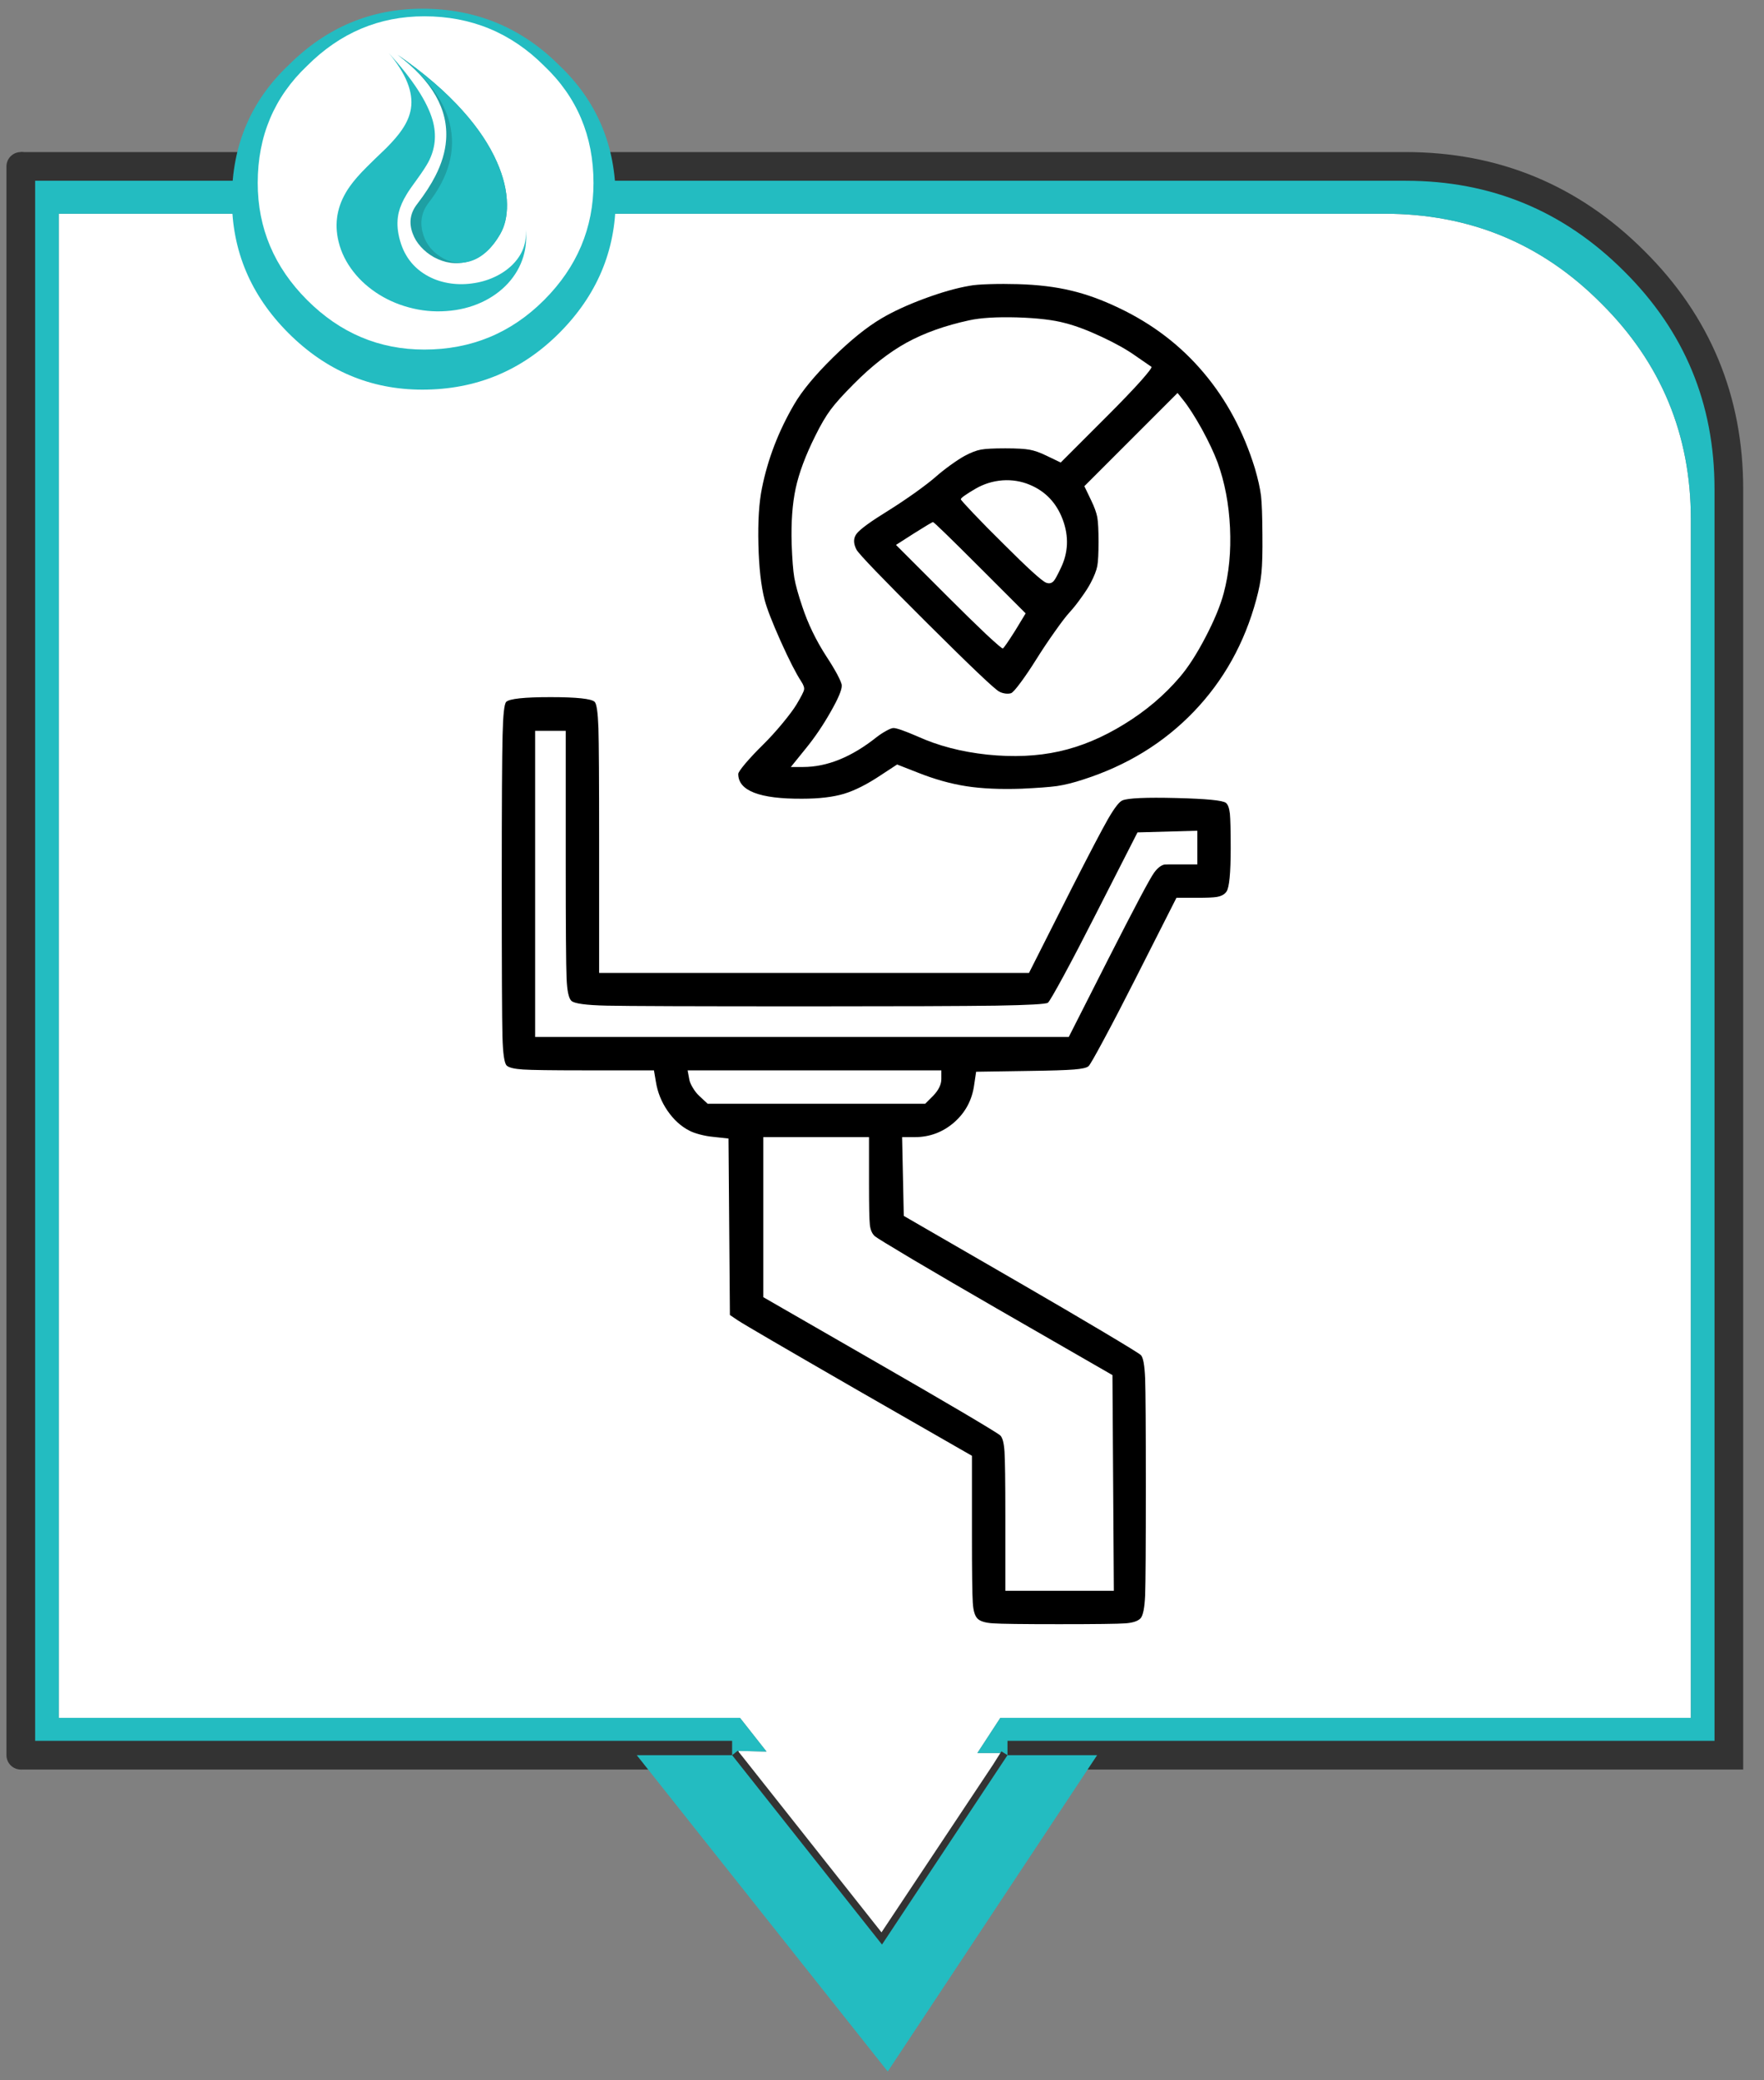
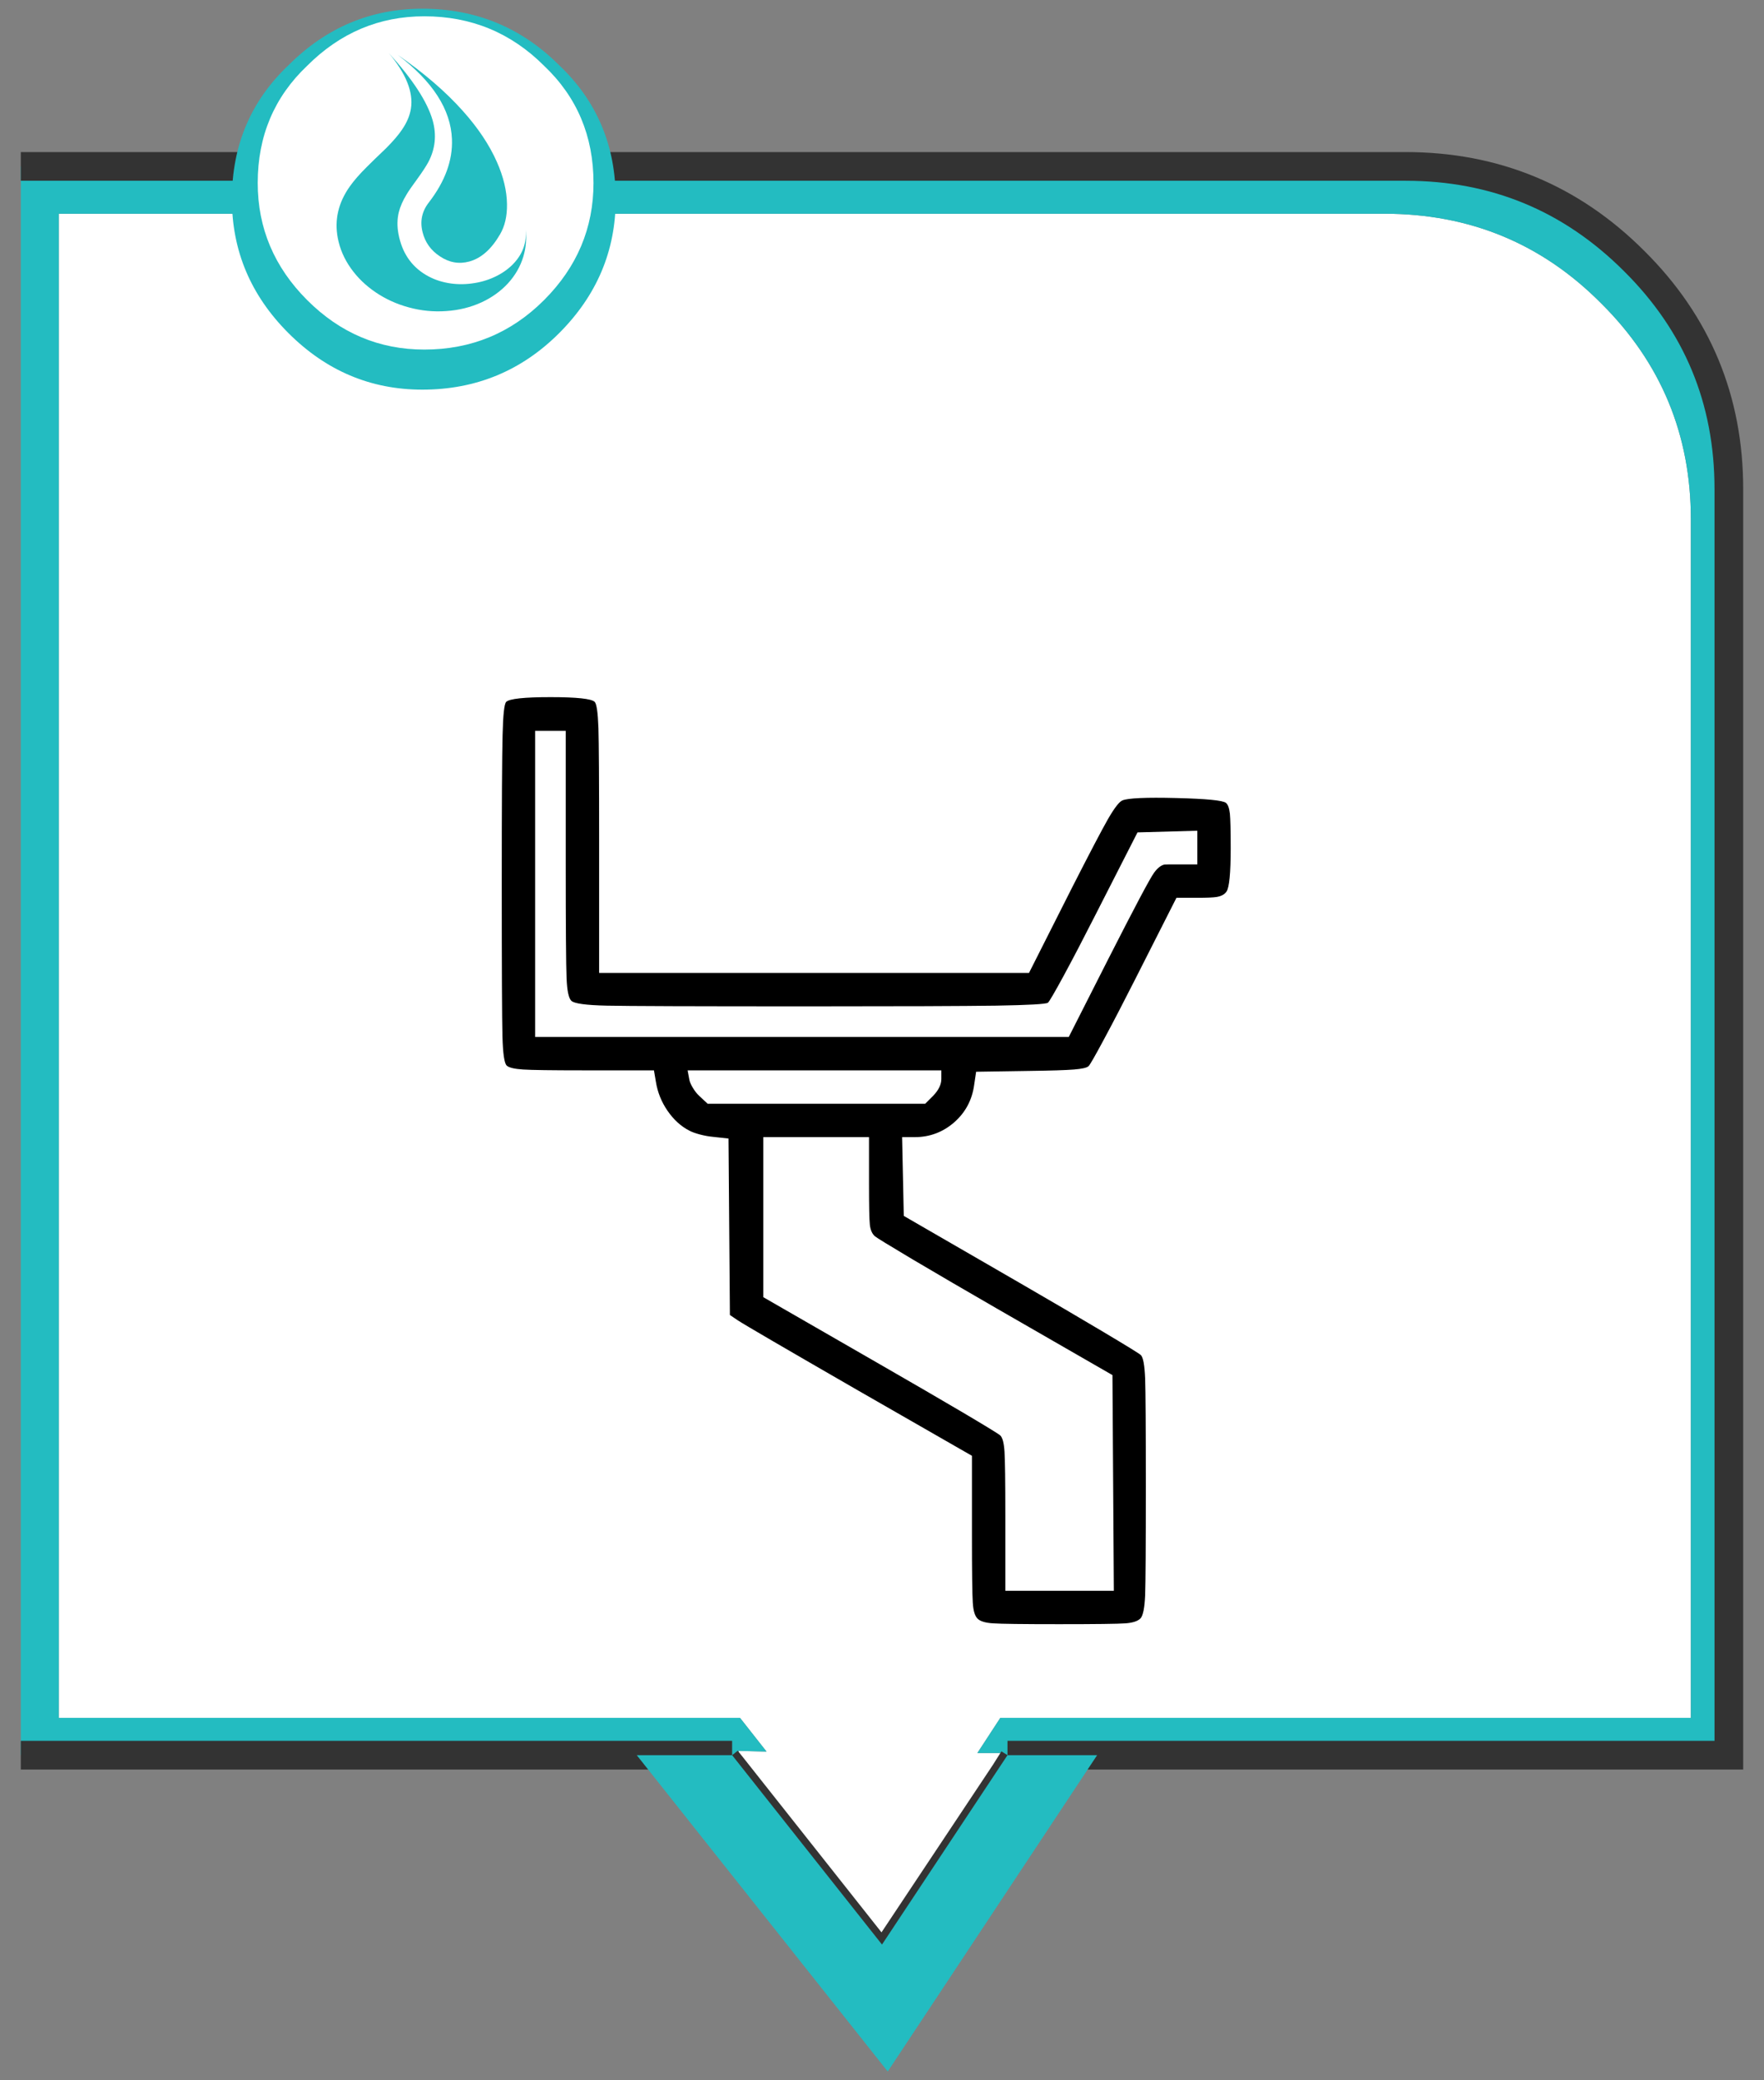
<svg xmlns="http://www.w3.org/2000/svg" xmlns:xlink="http://www.w3.org/1999/xlink" version="1.1" preserveAspectRatio="none" x="0px" y="0px" width="123px" height="145px" viewBox="0 0 123 145">
  <rect x="0" y="0" width="123" height="145" fill="#808080" stroke="none" />
  <defs>
    <g id="Layer1_0_MEMBER_0_FILL">
      <path fill="#FFFFFF" stroke="none" d=" M 111.65 21.15 Q 105.45 14.9 96.55 14.9 L 4.1 14.9 4.1 119.75 51.6 119.75 53.45 122.1 51.5 122.05 51.5 122.2 51.55 122.75 Q 51.8 122.8 52.1 122.85 L 51.45 122.85 61.5 135.55 69.65 123.3 69.5 123.3 70.05 122.2 68.15 122.2 69.75 119.75 117.9 119.75 117.9 36.2 Q 117.9 27.35 111.65 21.15 Z" />
      <path fill="#23BCC1" stroke="none" d=" M 96.55 14.9 Q 105.45 14.9 111.65 21.15 117.9 27.35 117.9 36.2 L 117.9 119.75 69.75 119.75 68.15 122.2 70.05 122.2 69.5 123.3 69.65 123.3 70.25 122.35 120.55 122.35 120.55 34.1 Q 120.55 24.75 113.95 18.2 107.35 11.6 98 11.6 L 1.45 11.6 1.45 122.35 51.05 122.35 51.45 122.85 52.1 122.85 Q 51.8 122.8 51.55 122.75 L 51.5 122.2 51.5 122.05 53.45 122.1 51.6 119.75 4.1 119.75 4.1 14.9 96.55 14.9 Z" />
    </g>
    <g id="Layer1_0_MEMBER_0_MEMBER_0_FILL">
      <path fill="#23BCC1" stroke="none" d=" M 186.15 81.15 L 199.35 89.9 186.15 100.35 186.15 107 208.2 89.5 186.15 74.9 186.15 81.15 Z" />
    </g>
    <g id="Layer1_0_MEMBER_1_MEMBER_0_FILL">
      <path fill="#23BCC1" stroke="none" d=" M 78.6 117.8 Q 78.6 116.45 77.65 115.5 76.7 114.55 75.4 114.55 74.05 114.55 73.15 115.5 72.2 116.45 72.2 117.8 72.2 119.1 73.15 120.05 74.05 121 75.4 121 76.7 121 77.65 120.05 78.6 119.1 78.6 117.8 Z" />
    </g>
    <g id="Layer1_0_MEMBER_1_MEMBER_1_FILL">
      <path fill="#FFFFFF" stroke="none" d=" M 78.6 117.8 Q 78.6 116.45 77.65 115.5 76.7 114.55 75.4 114.55 74.05 114.55 73.15 115.5 72.2 116.45 72.2 117.8 72.2 119.1 73.15 120.05 74.05 121 75.4 121 76.7 121 77.65 120.05 78.6 119.1 78.6 117.8 Z" />
    </g>
    <g id="Layer1_0_MEMBER_2_MEMBER_0_FILL">
      <path fill="#23BCC1" stroke="none" d=" M 118 222.45 Q 117.3 227.35 114.25 232.3 111.95 236.1 107.45 241.1 102.05 246.8 99.4 249.75 94.7 254.9 92.05 259.05 84.7 270.5 86.9 283.35 88.2 291 92.5 297.7 96.65 304.2 103.05 309 109.4 313.75 117.05 316.05 124.95 318.45 133 317.8 141.1 317.2 148 313.7 154.65 310.3 159.3 304.7 163.9 299.1 165.8 292.15 167.5 285.85 166.75 279.25 167.65 288.85 161.1 296.05 157.9 299.55 153.35 301.85 148.9 304.1 143.85 304.8 138.75 305.55 133.85 304.6 128.7 303.6 124.5 300.85 114.9 294.6 112.7 281.4 111.8 276.1 112.85 271.25 113.75 267.25 116.15 262.9 117.3 260.7 120.85 255.35 123.95 250.6 125.4 247.65 129.85 238.3 127.25 228 123.85 214.8 108.5 196.15 119.65 210.85 118 222.45 Z" />
    </g>
    <g id="Layer1_0_MEMBER_2_MEMBER_1_FILL">
-       <path fill="#1E9FA3" stroke="none" d=" M 120.65 267.4 Q 116.2 273.7 118.75 281.25 119.85 284.65 122.25 287.55 124.6 290.45 127.75 292.4 134.8 296.65 142.05 294.55 150.4 292.15 155.9 281.65 158.95 275.9 158.85 267.5 158.75 258.05 154.55 247.55 149.75 235.5 140.05 223.5 129.05 209.85 112.35 197.1 134.45 215.65 132.95 237.3 132.4 245.5 128.4 254.15 125.6 260.25 120.65 267.4 Z" />
-     </g>
+       </g>
    <g id="Layer1_0_MEMBER_2_MEMBER_2_FILL">
      <path fill="#23BCC1" stroke="none" d=" M 142.85 294.45 Q 150.4 292.15 155.9 281.65 158.95 275.9 158.85 267.5 158.75 258.05 154.55 247.55 149.75 235.5 140.05 223.5 129.05 209.85 112.35 197.1 134.75 215.9 135.45 236.9 135.95 251.8 125.65 266.6 121.2 272.9 122.95 280.6 124.55 287.8 130.3 292 136.25 296.45 142.85 294.45 Z" />
    </g>
    <g id="Layer0_0_MEMBER_0_FILL">
-       <path fill="#000000" stroke="none" d=" M 391.9 91.55 Q 391.4 87.55 389.7 81.7 383.6 61.9 371.25 47.3 358.9 32.65 340.9 24.1 331.9 19.75 323.55 17.8 315.2 15.8 304.5 15.5 299.35 15.35 294.45 15.5 289.3 15.65 287.1 16.1 280.1 17.3 270.9 20.7 261.75 24.1 255.5 27.8 247.6 32.45 238 41.9 228.35 51.4 224.1 58.7 215.65 73.15 212.5 88.9 210.95 96.6 211.25 109.05 211.55 121.5 213.5 129 214.7 133.6 219.25 143.8 223.8 153.9 226.6 158.2 227.9 160.15 227.65 161.25 227.45 162.35 224.9 166.6 223.45 169 219.95 173.25 216.4 177.55 212.8 181.1 209.2 184.65 206.55 187.75 204 190.8 204 191.5 204 200.55 227 200.4 236 200.4 241.95 198.65 247.9 196.85 255.3 191.9 L 261.1 188.1 268.5 191 Q 277.55 194.6 285.95 195.9 294.25 197.2 305.9 196.8 314.45 196.4 318.55 195.85 322.85 195.2 328 193.5 351.55 185.95 367.7 169.15 383.85 152.35 390.2 128.8 391.65 123.5 392.05 119.25 392.5 114.85 392.4 105.5 392.35 95.5 391.9 91.55 M 346.7 41.2 L 352.5 45.2 Q 352.95 45.5 348.55 50.45 344.05 55.45 336.7 62.8 L 319.9 79.6 314.7 77.1 Q 311.3 75.45 308.75 75 306.1 74.5 300 74.5 293.7 74.5 291.25 74.95 288.75 75.4 285.4 77.2 283.3 78.35 280.25 80.55 277.15 82.8 274.9 84.8 272.55 86.85 267.7 90.35 262.55 94 257.9 96.9 248.65 102.6 246.65 105.05 244.7 107.45 246.5 110.9 247.8 113.3 271.65 137.05 295.5 160.8 297.8 161.9 298.65 162.4 299.95 162.6 301.15 162.75 302 162.5 302.8 162.3 305.5 158.65 308.1 155.15 311.2 150.2 314.3 145.25 317.75 140.4 321.3 135.35 323.2 133.3 325.2 131.1 327.35 128.05 329.6 124.95 330.7 122.8 332.55 119.3 333.05 116.8 333.5 114.35 333.5 108 333.5 101.9 333.05 99.25 332.55 96.7 330.9 93.3 L 328.4 88.1 361.9 54.6 363.9 57.1 Q 366.8 60.7 370.65 67.6 374.4 74.5 376.3 79.6 380.15 90.25 380.75 103 381.35 115.8 378.5 126.5 376.7 133.25 371.95 142.35 367.2 151.45 362.7 156.7 354.4 166.45 342.75 173.6 331.1 180.8 319.3 183.4 307.55 186 293.5 184.55 279.5 183.05 268.4 178 261.45 175 259.8 175 259 175 257.2 176 255.45 176.95 253.7 178.3 240.25 189 227.3 189 L 222.9 189 228.4 182.2 Q 233.15 176.35 237.2 169.2 241.3 162.05 241.2 159.7 241.2 158.8 239.6 155.75 237.95 152.7 235.7 149.3 230.05 140.55 227 131.3 224.85 124.95 224.15 121 223.5 117.1 223.2 108.9 222.85 97.2 224.65 88.85 226.45 80.5 231.7 70 234.6 64.1 237.25 60.55 239.85 57.05 245.5 51.4 255.1 41.7 264.55 36.5 274.05 31.3 287 28.5 293.15 27.15 304.2 27.45 315.3 27.8 321.5 29.5 327.05 30.9 334.55 34.4 342.05 37.9 346.7 41.2 M 288.5 97.85 Q 284 93.1 284 92.8 284 92.1 289.3 89 293.8 86.4 299 86 304.15 85.65 308.8 87.6 317.3 91.15 320.65 100.15 324 109.2 319.9 117.6 318.15 121.3 317.45 122.1 316.3 123.45 314.6 122.75 312.25 121.75 299.4 108.9 293.25 102.85 288.5 97.85 M 303.6 139.9 Q 299.65 146.15 299.1 146.4 298.8 146.6 293.05 141.25 287.45 135.95 279.6 128.1 L 260.7 109.2 267.1 105.1 Q 273.6 101 274 101 274.5 101 290.9 117.4 L 307.3 133.8 303.6 139.9 Z" />
-     </g>
+       </g>
    <g id="Layer0_0_MEMBER_1_FILL">
      <path fill="#000000" stroke="none" d=" M 380.7 205.7 Q 380.35 202.75 379.3 201.9 377.7 200.55 361.4 200.15 345.1 199.75 342.1 201 340.4 201.65 336.9 207.7 333.5 213.65 323.9 232.5 L 308.5 263 154 263 154 215.1 Q 154 183.45 153.75 175 153.45 166.65 152.4 165.6 150.7 163.9 136.5 163.9 122.35 163.9 120.6 165.6 119.55 166.65 119.3 177.55 119 188.65 119 230.9 119 276.2 119.25 285.75 119.5 295.15 120.8 296.3 122 297.4 126.7 297.7 131.35 298 148.2 298 L 173.7 298 174.4 302.1 Q 175.3 307.75 178.6 312.55 181.95 317.4 186.5 319.7 187.8 320.4 190.25 321.05 192.75 321.7 195 321.9 L 200.5 322.5 201 385.9 203.8 387.8 Q 207.2 390.05 247.2 413.1 L 288 436.5 288 464.7 Q 288 484.9 288.3 489.25 288.55 493.55 290 495 291.45 496.45 295.6 496.7 299.8 497 319.3 497 339.1 497 343.2 496.7 347.15 496.4 348.6 494.9 349.95 493.4 350.25 486.6 350.5 479.75 350.5 447.4 350.5 415.75 350.25 408.75 349.95 401.5 348.7 400.3 348 399.6 335.25 392 322.15 384.2 305.2 374.4 L 263.5 350.3 262.9 322 267.4 322 Q 275.5 322 281.6 316.7 287.7 311.35 288.8 303.2 L 289.5 298.5 309 298.2 Q 320.25 298.05 324.65 297.7 329 297.35 329.9 296.5 330.55 296 335.45 286.85 340.3 277.85 346.5 265.6 L 361.5 236 369 236 Q 374.25 236 375.95 235.7 378.45 235.3 379.5 233.75 381 231.55 381 218.1 381 208.75 380.7 205.7 M 369 211.9 L 369 224 362 224 Q 357.45 224 357.2 224.05 355.3 224.45 353.45 227 351.25 230 336.9 258.2 L 322.8 286 131 286 131 176 142 176 142 223.5 Q 142 257.9 142.3 264.85 142.55 271.55 144 273 145.5 274.5 156.7 274.75 167.6 275 229.8 275 278.7 275 296.65 274.75 314.3 274.45 315.3 273.7 315.95 273.25 320.95 264.05 325.8 255.1 332.2 242.5 L 347.5 212.5 369 211.9 M 186.4 301.2 L 185.8 298 277 298 277 301.1 Q 277 304.05 274.1 307.1 L 271.2 310 193 310 190 307.2 Q 188.75 306.05 187.7 304.3 186.6 302.5 186.4 301.2 M 213 379.5 L 213 322 251 322 251 338.8 Q 251 350.7 251.3 353.45 251.6 356.25 253.1 357.6 253.95 358.35 266.8 366 279.9 373.75 296.8 383.5 L 338.5 407.5 339 485 300 485 300 458 Q 300 439.75 299.7 435 299.4 430.4 298.2 429.2 297.5 428.5 284.75 420.95 271.75 413.3 254.7 403.5 L 213 379.5 Z" />
    </g>
    <path id="Layer1_0_MEMBER_0_1_STROKES" stroke="#333333" stroke-width="2" stroke-linejoin="miter" stroke-linecap="butt" stroke-miterlimit="10" fill="none" d=" M 70.25 122.35 L 120.55 122.35 120.55 34.1 Q 120.55 24.75 113.95 18.2 107.35 11.6 98 11.6 L 1.45 11.6 M 51.05 122.35 L 1.45 122.35" />
    <path id="Layer1_0_MEMBER_0_2_STROKES" stroke="#333333" stroke-width="1" stroke-linejoin="miter" stroke-linecap="butt" stroke-miterlimit="10" fill="none" d=" M 70.25 122.35 L 69.65 123.3 M 51.05 122.35 L 51.45 122.85 61.5 135.55 69.65 123.3" />
-     <path id="Layer1_0_MEMBER_0_3_STROKES" stroke="#333333" stroke-width="2" stroke-linejoin="round" stroke-linecap="round" fill="none" d=" M 1.45 122.35 L 1.45 11.6" />
  </defs>
  <g transform="matrix( 1, 0, 0, 1, 0,0) ">
    <use xlink:href="#Layer1_0_MEMBER_0_FILL" />
    <use xlink:href="#Layer1_0_MEMBER_0_1_STROKES" />
    <use xlink:href="#Layer1_0_MEMBER_0_2_STROKES" />
    <use xlink:href="#Layer1_0_MEMBER_0_3_STROKES" />
  </g>
  <g transform="matrix( 0, 1, -1, 0, 151.4,-63.8) ">
    <use xlink:href="#Layer1_0_MEMBER_0_MEMBER_0_FILL" />
  </g>
  <g transform="matrix( 0, 4.149, -4.149, 0, 518.2,-298.95) ">
    <use xlink:href="#Layer1_0_MEMBER_1_MEMBER_0_FILL" />
  </g>
  <g transform="matrix( 0, 3.63, -3.63, 0, 457.2,-260.95) ">
    <use xlink:href="#Layer1_0_MEMBER_1_MEMBER_1_FILL" />
  </g>
  <g transform="matrix( 0.164, 0, 0, 0.148, 9.3,-25.35) ">
    <use xlink:href="#Layer1_0_MEMBER_2_MEMBER_0_FILL" />
  </g>
  <g transform="matrix( 0.164, 0, 0, 0.148, 9.3,-25.35) ">
    <use xlink:href="#Layer1_0_MEMBER_2_MEMBER_1_FILL" />
  </g>
  <g transform="matrix( 0.164, 0, 0, 0.148, 9.3,-25.35) ">
    <use xlink:href="#Layer1_0_MEMBER_2_MEMBER_2_FILL" />
  </g>
  <g transform="matrix( 0.194, 0, 0, 0.194, 11.9,16.8) ">
    <use xlink:href="#Layer0_0_MEMBER_0_FILL" />
  </g>
  <g transform="matrix( 0.194, 0, 0, 0.194, 11.9,16.8) ">
    <use xlink:href="#Layer0_0_MEMBER_1_FILL" />
  </g>
</svg>